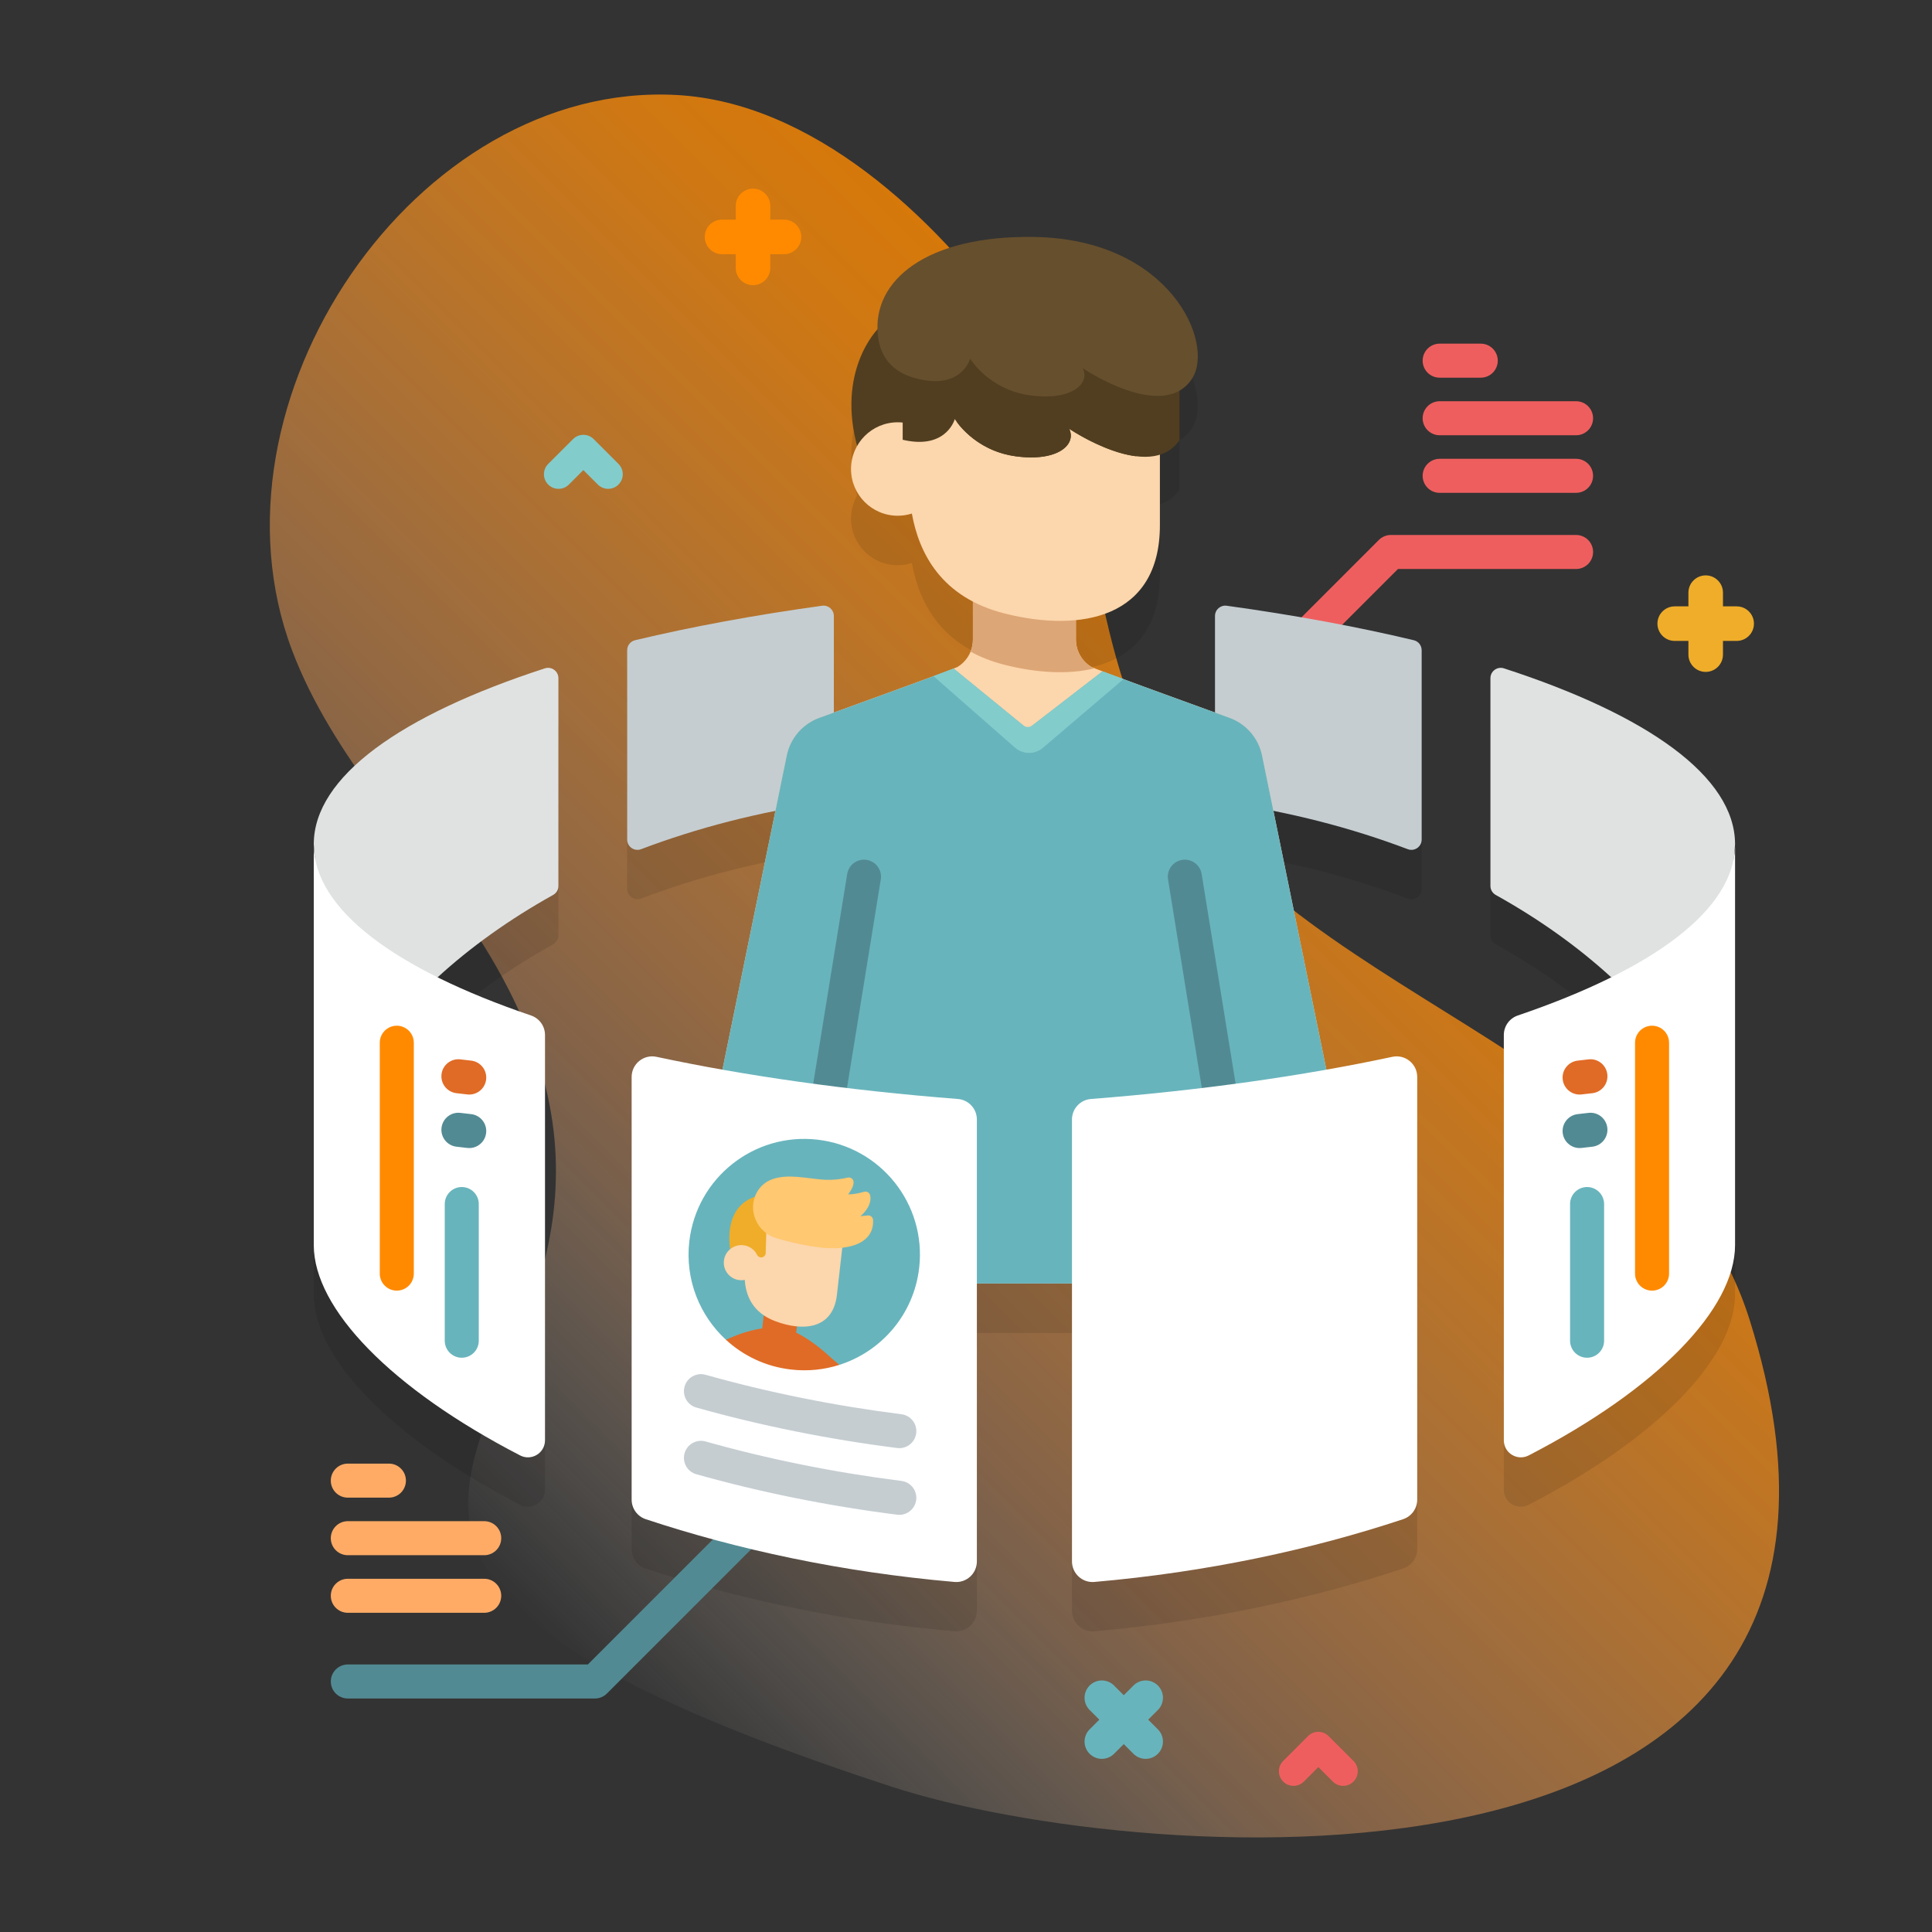
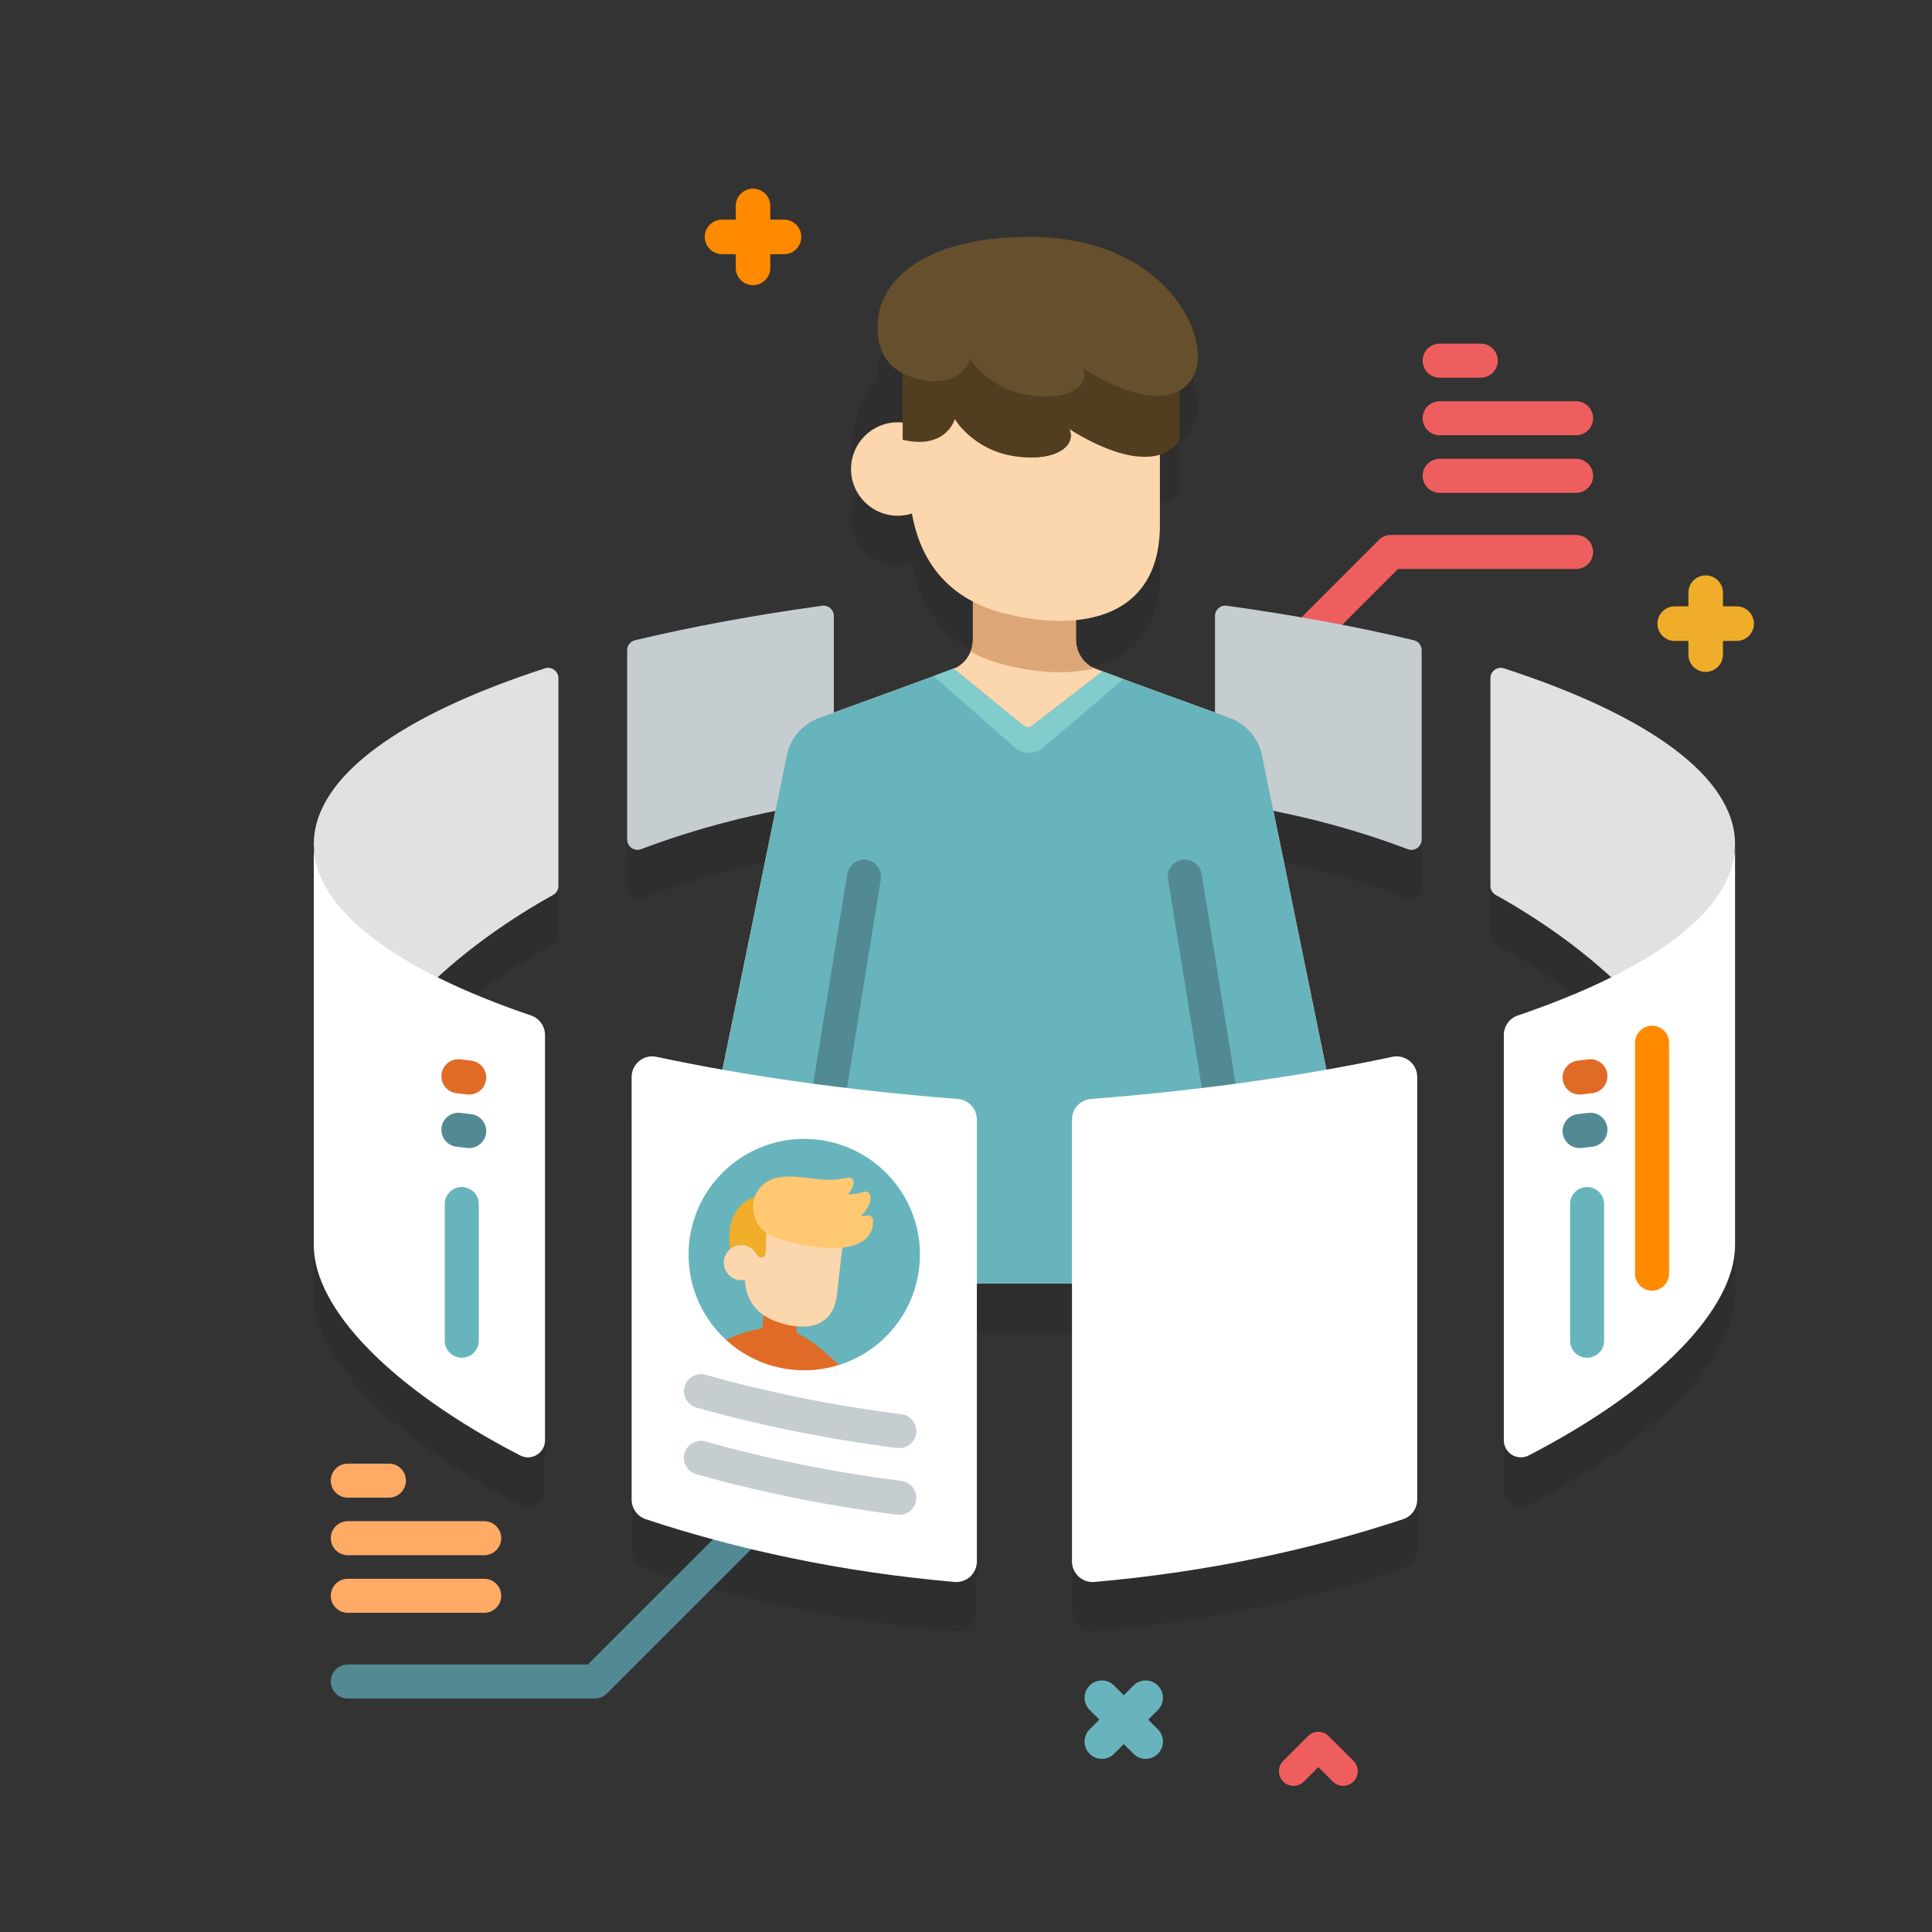
<svg xmlns="http://www.w3.org/2000/svg" id="uuid-52059f67-ba0b-4b69-be09-fc1b8dd650d2" data-name="Layer 1" viewBox="0 0 1080 1080">
  <rect x="0" y="0" width="1080" height="1080" fill="#333333" stroke="none" />
  <defs>
    <style>
      .uuid-63abe02e-4bb4-4523-9bfd-53ceccb6c8db {
        fill: #dda676;
      }

      .uuid-95c30cab-e46a-4e99-ae13-0b1d6f973e1a {
        fill: url(#uuid-530ad1d9-fe1c-4307-98b0-b7e756cbaca0);
      }

      .uuid-2041623c-60a0-4fb9-8ac7-e6ced2842f51 {
        fill: #ff8a00;
      }

      .uuid-e6a86eee-0598-48d1-a254-44d18a9a3739 {
        fill: #efad29;
      }

      .uuid-8bd42fb2-7711-4314-be36-2bf2a8ea063e {
        fill: #513e20;
      }

      .uuid-6f2ae4e5-7ef8-4078-abbe-3af7e37ae58f {
        fill: #c5cdd1;
      }

      .uuid-cb084862-c0c1-4d5c-a53a-8a4e1f63d991 {
        fill: #fff;
      }

      .uuid-4dc57af6-001b-48bb-a75e-84d2709973c2 {
        fill: #fcd6ac;
      }

      .uuid-d32baf41-837f-40c4-9fb2-4f3aebd2564e {
        fill: #e06b26;
      }

      .uuid-fe823973-9f83-4acc-ae29-d114d44bef03 {
        fill: #e0e2e2;
      }

      .uuid-756d7689-d406-430c-b8a2-b6e0d57d3195 {
        fill: #ffab66;
      }

      .uuid-2669b19c-ca1c-4066-a48a-01e72f33e7ce {
        fill: #83cccc;
      }

      .uuid-f038ae9e-833f-4d7c-ae82-287cfb5515d2 {
        fill: #528a93;
      }

      .uuid-5be2172e-7336-41d1-9f32-9285d5d18be5 {
        fill: #ef5e5e;
      }

      .uuid-6a3490cd-ba01-4bb2-8ec6-3cad970da925 {
        opacity: .1;
      }

      .uuid-6a9772e3-1dfa-4c99-a851-e86c636c4b71 {
        fill: #68b4bc;
      }

      .uuid-5fc45406-b522-4b72-9b8e-5e6c065ad19c {
        fill: #664f2d;
      }

      .uuid-7a65355f-1a41-4903-a20e-f31639a9a6ab {
        fill: #ffc871;
      }
    </style>
    <linearGradient id="uuid-530ad1d9-fe1c-4307-98b0-b7e756cbaca0" x1="256.45" y1="-500.77" x2="757.46" y2=".24" gradientTransform="translate(0 365.06) scale(1 -1)" gradientUnits="userSpaceOnUse">
      <stop offset="0" stop-color="#fff" stop-opacity="0" />
      <stop offset=".05" stop-color="#fff2e7" stop-opacity=".06" />
      <stop offset=".25" stop-color="#ffbf8a" stop-opacity=".3" />
      <stop offset=".35" stop-color="#ffab66" stop-opacity=".4" />
      <stop offset=".45" stop-color="#ffa451" stop-opacity=".48" />
      <stop offset=".7" stop-color="#ff9625" stop-opacity=".65" />
      <stop offset=".89" stop-color="#ff8d0a" stop-opacity=".76" />
      <stop offset="1" stop-color="#ff8a00" stop-opacity=".8" />
    </linearGradient>
  </defs>
-   <path class="uuid-95c30cab-e46a-4e99-ae13-0b1d6f973e1a" d="M163.28,363.56c22.41,59.39,68.98,105.88,103.45,159.18,169.97,262.79-240.68,321.69,231.81,476.07,138.07,45.11,586.99,80.66,479.49-261.07-48.24-153.34-260.82-179.04-333.85-317.41-39.4-74.66-29.72-170.69-78.84-239.35-43-60.11-111.44-123.81-187.18-127.88-145.93-7.86-267.38,171.31-214.88,310.46Z" />
  <path class="uuid-6a3490cd-ba01-4bb2-8ec6-3cad970da925" d="M705.52,450.05c-1.99-9.73-8.89-17.73-18.23-21.11-1.26-.46-2.59-.94-3.96-1.44-.04-.01-.07-.03-.11-.04-5.43-1.97-11.64-4.22-18.08-6.56-.26-.09-.52-.19-.78-.28-3.21-1.17-6.47-2.35-9.72-3.54-.06-.02-.12-.04-.17-.06-9.53-3.47-18.94-6.92-26.65-9.76-3.83-1.43-7.66-2.85-11.5-4.28h0c-2.43-.92-4.27-1.63-5.32-2.06-.08-.03-.15-.06-.22-.09-.13-.05-.24-.1-.34-.15-.05-.02-.11-.05-.16-.07-.12-.05-.22-.1-.26-.13-5.5-3.39-8.56-9.21-8.56-15.26v-10.88c26.54-2.63,46.95-17.71,46.95-53.02v-39.49c4.25-1.34,8.03-3.86,10.93-8.09v-27.68c2.72-1.55,5.13-3.78,7.1-6.85,12.69-19.83-12.34-77.84-88.3-79.07-58.74-.95-88.52,22.96-87.63,51.65-2.59,2.78-22.07,25.35-11.36,65.19-2.16,3.8-3.42,8.19-3.42,12.88,0,14.43,11.69,26.12,26.12,26.12,2.75,0,5.4-.43,7.89-1.22,3.2,17.74,11.84,37.55,34.11,49.21v21.25s0,0,0,.01c0,.67-.05,1.34-.13,2.01-.03.23-.07.46-.1.68-.07.44-.15.87-.25,1.3-.06.26-.12.53-.19.79-.12.42-.26.83-.4,1.24-.08.23-.15.46-.24.68-1.39,3.43-3.85,6.45-7.25,8.55-.18.11-.97.44-2.22.93-3.74,1.41-7.48,2.83-11.23,4.24-1.18.44-2.41.89-3.7,1.37-.04.01-.07.03-.11.04-.67.25-1.36.5-2.05.76-.15.05-.3.11-.44.16-4.63,1.71-9.8,3.6-15.18,5.57,0,0-.01,0-.02,0-.67.25-1.35.49-2.03.74-.43.16-.86.32-1.3.47-.43.16-.86.31-1.29.47-.57.21-1.14.42-1.72.63-.4.15-.81.29-1.21.44-1.84.67-3.68,1.34-5.52,2.01-.15.06-.31.11-.46.17-.79.29-1.58.58-2.37.86-.24.09-.48.17-.72.26-3.04,1.11-6.05,2.2-8.98,3.26-.25.09-.49.18-.74.27-.78.28-1.55.56-2.31.84-.08.03-.16.06-.24.09-2.84,1.03-5.56,2.02-8.13,2.95-.14.05-.29.1-.43.15-1.7.62-3.33,1.21-4.87,1.76-3.5,1.27-6.66,3.19-9.35,5.6-4.48,4.02-7.64,9.43-8.88,15.51l-23.53,114.94-23.53,114.94,84.31,65.25h191.22l84.31-65.25-47.06-229.88Z" />
  <g>
    <path class="uuid-6a3490cd-ba01-4bb2-8ec6-3cad970da925" d="M790.32,385.48c-31.85-7.6-66.95-14.09-104.59-19.28-3.45-.48-6.53,2.22-6.53,5.71v98.53c0,2.87,2.12,5.29,4.97,5.7,36.91,5.27,71.38,14.26,102.78,26.16,3.76,1.43,7.78-1.35,7.78-5.38v-105.83c0-2.66-1.82-4.98-4.4-5.6Z" />
    <path class="uuid-6a3490cd-ba01-4bb2-8ec6-3cad970da925" d="M358.37,502.28c31.4-11.89,65.87-20.89,102.78-26.16,2.84-.41,4.97-2.82,4.97-5.7v-98.53c0-3.49-3.08-6.18-6.53-5.71-37.64,5.19-72.74,11.68-104.59,19.28-2.59.62-4.4,2.94-4.4,5.6v105.83c0,4.03,4.02,6.8,7.78,5.38Z" />
    <path class="uuid-6a3490cd-ba01-4bb2-8ec6-3cad970da925" d="M969.91,499.52c0-37.77-48.85-72.23-129.21-98.32-3.71-1.2-7.54,1.58-7.54,5.48v116.19c0,2.09,1.16,4,2.99,5.02,24.49,13.64,46.16,29.19,64.54,46.02-15.25,7.57-32.75,14.72-52.25,21.35-4.66,1.59-7.8,5.97-7.8,10.89v226.58c0,7.14,7.57,11.73,13.91,8.45,72.08-37.27,115.35-82,115.35-117.56v-224.1h0s0,0,0,0ZM969.41,506.12l.51-6.59c0,2.21-.18,4.41-.51,6.59Z" />
    <path class="uuid-6a3490cd-ba01-4bb2-8ec6-3cad970da925" d="M778.33,618.35c-49.97,10.69-106.91,18.76-168.49,23.57-5.98.47-10.6,5.47-10.6,11.47v247.03c0,6.74,5.78,12.06,12.5,11.48,63.33-5.51,121.71-18.2,172.59-35.08,4.72-1.56,7.9-5.97,7.9-10.94v-236.27c0-7.32-6.74-12.79-13.9-11.26Z" />
    <path class="uuid-6a3490cd-ba01-4bb2-8ec6-3cad970da925" d="M304.61,401.2c-80.36,26.09-129.21,60.55-129.21,98.32l.51,6.6c-.33-2.19-.51-4.39-.51-6.6v224.1c0,35.56,43.27,80.29,115.35,117.56,6.34,3.28,13.91-1.31,13.91-8.45v-226.58c0-4.92-3.14-9.31-7.8-10.89-19.5-6.63-37-13.78-52.25-21.35,18.38-16.84,40.05-32.38,64.54-46.02,1.83-1.03,2.99-2.93,2.99-5.02v-116.19c0-3.9-3.82-6.68-7.54-5.48Z" />
    <path class="uuid-6a3490cd-ba01-4bb2-8ec6-3cad970da925" d="M535.48,641.92c-61.58-4.81-118.53-12.88-168.49-23.57-7.16-1.53-13.9,3.94-13.9,11.26v236.27c0,4.97,3.18,9.37,7.9,10.94,50.88,16.88,109.27,29.57,172.59,35.08,6.72.58,12.5-4.73,12.5-11.48v-247.03c0-6-4.62-11-10.6-11.47Z" />
  </g>
  <path class="uuid-5be2172e-7336-41d1-9f32-9285d5d18be5" d="M726.79,368.81c-2.43,0-4.87-.93-6.73-2.79-3.72-3.71-3.72-9.74,0-13.45l50.73-50.73c1.78-1.78,4.2-2.79,6.73-2.79h103.52c5.26,0,9.51,4.26,9.51,9.51s-4.26,9.51-9.51,9.51h-99.58l-47.94,47.94c-1.86,1.86-4.29,2.79-6.73,2.79Z" />
  <path class="uuid-6f2ae4e5-7ef8-4078-abbe-3af7e37ae58f" d="M685.73,338.61c37.64,5.19,72.74,11.68,104.59,19.28,2.59.62,4.4,2.94,4.4,5.6v105.83c0,4.03-4.02,6.8-7.78,5.38-31.4-11.89-65.87-20.89-102.78-26.16-2.84-.41-4.97-2.82-4.97-5.7v-98.53c0-3.49,3.08-6.18,6.53-5.7h0Z" />
  <path class="uuid-6f2ae4e5-7ef8-4078-abbe-3af7e37ae58f" d="M459.58,338.61c-37.64,5.19-72.74,11.68-104.59,19.28-2.59.62-4.4,2.94-4.4,5.6v105.83c0,4.03,4.02,6.8,7.78,5.38,31.4-11.89,65.87-20.89,102.78-26.16,2.84-.41,4.97-2.82,4.97-5.7v-98.53c0-3.49-3.08-6.18-6.53-5.7h0Z" />
  <path class="uuid-4dc57af6-001b-48bb-a75e-84d2709973c2" d="M705.52,422.37c-1.99-9.73-8.89-17.73-18.23-21.11-25.72-9.31-75.61-27.43-77.27-28.46-5.5-3.39-8.56-9.21-8.56-15.26v-56.95h-57.6v56.95c0,6.05-3.06,11.87-8.56,15.26-1.67,1.03-51.55,19.15-77.27,28.46-9.34,3.38-16.24,11.38-18.23,21.11l-47.06,229.88,84.31,65.25h191.22l84.31-65.25-47.06-229.88Z" />
  <path class="uuid-6a9772e3-1dfa-4c99-a851-e86c636c4b71" d="M705.52,422.37c-1.99-9.73-8.89-17.73-18.23-21.11-20.54-7.44-56.48-20.49-70.97-25.97-13.94,10.76-27.88,21.51-41.82,32.27-13.81-11.28-27.62-22.55-41.43-33.83-10.12,3.98-52.15,19.24-75.05,27.53-9.34,3.38-16.24,11.38-18.23,21.11l-47.06,229.88,84.31,65.25h191.22l84.31-65.25-47.06-229.88Z" />
  <path class="uuid-63abe02e-4bb4-4523-9bfd-53ceccb6c8db" d="M610.02,372.8c-5.5-3.39-8.56-9.21-8.56-15.26v-56.95h-57.6v56.95c0,2.31-.45,4.59-1.32,6.72,5.5,3.03,11.84,5.56,19.2,7.41,17.55,4.41,35.29,5.6,50.11,1.91-1.02-.41-1.66-.68-1.82-.78h0Z" />
  <path class="uuid-f038ae9e-833f-4d7c-ae82-287cfb5515d2" d="M463.99,616.83c-.51,0-1.02-.04-1.53-.12-5.19-.84-8.71-5.73-7.87-10.91l19-117.25c.84-5.19,5.73-8.71,10.91-7.87,5.19.84,8.71,5.73,7.87,10.91l-19,117.25c-.76,4.67-4.8,7.99-9.38,7.99h0Z" />
  <path class="uuid-f038ae9e-833f-4d7c-ae82-287cfb5515d2" d="M681.32,616.83c-4.58,0-8.62-3.32-9.38-7.99l-19-117.25c-.84-5.19,2.68-10.07,7.87-10.91,5.17-.84,10.07,2.68,10.91,7.87l19,117.25c.84,5.19-2.68,10.07-7.87,10.91-.51.08-1.03.12-1.53.12Z" />
  <path class="uuid-fe823973-9f83-4acc-ae29-d114d44bef03" d="M969.91,471.93c0-37.77-48.85-72.24-129.21-98.32-3.71-1.2-7.54,1.58-7.54,5.48v116.19c0,2.09,1.16,4,2.99,5.02,24.49,13.64,46.16,29.19,64.55,46.03h63.5l5.71-74.4Z" />
  <path class="uuid-cb084862-c0c1-4d5c-a53a-8a4e1f63d991" d="M609.84,614.34c61.58-4.81,118.53-12.88,168.49-23.57,7.16-1.53,13.9,3.94,13.9,11.26v236.27c0,4.97-3.18,9.37-7.9,10.94-50.88,16.88-109.27,29.57-172.59,35.08-6.72.58-12.5-4.73-12.5-11.48v-247.03c0-6,4.62-11,10.6-11.47h0Z" />
  <path class="uuid-cb084862-c0c1-4d5c-a53a-8a4e1f63d991" d="M969.91,471.93v224.1c0,35.56-43.27,80.29-115.35,117.56-6.34,3.28-13.91-1.31-13.91-8.45v-226.58c0-4.92,3.14-9.31,7.8-10.89,75.74-25.76,121.47-59.19,121.47-95.74h0Z" />
  <path class="uuid-f038ae9e-833f-4d7c-ae82-287cfb5515d2" d="M883,641.77c-4.78,0-8.9-3.6-9.44-8.46-.58-5.22,3.18-9.93,8.4-10.51,1.99-.22,3.98-.45,5.97-.69,5.24-.64,9.95,3.11,10.57,8.33.62,5.22-3.11,9.95-8.33,10.57-2.03.24-4.06.47-6.1.7-.36.04-.72.06-1.07.06Z" />
  <path class="uuid-d32baf41-837f-40c4-9fb2-4f3aebd2564e" d="M883,611.86c-4.78,0-8.9-3.6-9.44-8.46-.58-5.22,3.18-9.93,8.4-10.51,1.99-.22,3.98-.45,5.97-.69,5.24-.64,9.95,3.11,10.57,8.33.62,5.22-3.11,9.95-8.33,10.57-2.03.24-4.06.47-6.1.7-.36.04-.72.06-1.07.06Z" />
  <path class="uuid-6a9772e3-1dfa-4c99-a851-e86c636c4b71" d="M887.19,758.98c-5.26,0-9.51-4.26-9.51-9.51v-76.4c0-5.26,4.26-9.51,9.51-9.51s9.51,4.26,9.51,9.51v76.4c0,5.26-4.26,9.51-9.51,9.51Z" />
  <path class="uuid-2041623c-60a0-4fb9-8ac7-e6ced2842f51" d="M923.51,721.47c-5.26,0-9.51-4.26-9.51-9.51v-129.07c0-5.26,4.26-9.51,9.51-9.51s9.51,4.26,9.51,9.51v129.07c0,5.26-4.26,9.51-9.51,9.51Z" />
  <path class="uuid-fe823973-9f83-4acc-ae29-d114d44bef03" d="M175.4,471.93c0-37.77,48.85-72.24,129.21-98.32,3.71-1.2,7.54,1.58,7.54,5.48v116.19c0,2.09-1.16,4-2.99,5.02-24.49,13.64-46.16,29.19-64.55,46.03h-63.5l-5.71-74.4Z" />
  <path class="uuid-f038ae9e-833f-4d7c-ae82-287cfb5515d2" d="M332.55,949.47h-138.11c-5.26,0-9.51-4.26-9.51-9.51s4.26-9.51,9.51-9.51h134.17l84.15-84.15c3.71-3.72,9.74-3.72,13.45,0,3.72,3.71,3.72,9.74,0,13.45l-86.94,86.94c-1.78,1.78-4.2,2.79-6.73,2.79h0Z" />
  <path class="uuid-cb084862-c0c1-4d5c-a53a-8a4e1f63d991" d="M535.48,614.34c-61.58-4.81-118.53-12.88-168.49-23.57-7.16-1.53-13.9,3.94-13.9,11.26v236.27c0,4.97,3.18,9.37,7.9,10.94,50.88,16.88,109.27,29.57,172.59,35.08,6.72.58,12.5-4.73,12.5-11.48v-247.03c0-6-4.62-11-10.6-11.47h0Z" />
  <path class="uuid-cb084862-c0c1-4d5c-a53a-8a4e1f63d991" d="M175.4,471.93v224.1c0,35.56,43.27,80.29,115.35,117.56,6.34,3.28,13.91-1.31,13.91-8.45v-226.58c0-4.92-3.14-9.31-7.8-10.89-75.74-25.76-121.47-59.19-121.47-95.74h0Z" />
  <path class="uuid-f038ae9e-833f-4d7c-ae82-287cfb5515d2" d="M262.31,641.77c-.35,0-.71-.02-1.07-.06-2.04-.23-4.07-.46-6.1-.7-5.22-.62-8.95-5.35-8.33-10.57.62-5.22,5.33-8.96,10.57-8.33,1.98.23,3.97.46,5.97.69,5.22.58,8.99,5.29,8.4,10.51-.54,4.87-4.66,8.46-9.44,8.46h0Z" />
  <path class="uuid-d32baf41-837f-40c4-9fb2-4f3aebd2564e" d="M262.31,611.86c-.35,0-.71-.02-1.07-.06-2.04-.23-4.07-.46-6.1-.7-5.22-.62-8.95-5.35-8.33-10.57.62-5.22,5.33-8.97,10.57-8.33,1.98.23,3.97.46,5.97.69,5.22.58,8.99,5.29,8.4,10.51-.54,4.87-4.66,8.46-9.44,8.46h0Z" />
  <path class="uuid-6a9772e3-1dfa-4c99-a851-e86c636c4b71" d="M258.13,758.98c-5.26,0-9.51-4.26-9.51-9.51v-76.4c0-5.26,4.26-9.51,9.51-9.51s9.51,4.26,9.51,9.51v76.4c0,5.26-4.26,9.51-9.51,9.51Z" />
-   <path class="uuid-2041623c-60a0-4fb9-8ac7-e6ced2842f51" d="M221.81,721.47c-5.26,0-9.51-4.26-9.51-9.51v-129.07c0-5.26,4.26-9.51,9.51-9.51s9.51,4.26,9.51,9.51v129.07c0,5.26-4.26,9.51-9.51,9.51Z" />
-   <path class="uuid-8bd42fb2-7711-4314-be36-2bf2a8ea063e" d="M534.48,251.21v-67.18l-43.69-.22s-23.82,23.53-11.13,67.4h54.83Z" />
+   <path class="uuid-8bd42fb2-7711-4314-be36-2bf2a8ea063e" d="M534.48,251.21v-67.18s-23.82,23.53-11.13,67.4h54.83Z" />
  <path class="uuid-4dc57af6-001b-48bb-a75e-84d2709973c2" d="M507.99,196.71v40.08c-1.97-.47-4.02-.73-6.14-.73-14.43,0-26.12,11.69-26.12,26.12s11.69,26.12,26.12,26.12c2.75,0,5.4-.43,7.89-1.22,3.94,21.87,16.16,46.9,51.99,55.9,42.77,10.74,86.66,2.45,86.66-49.35v-96.93h-140.42Z" />
  <path class="uuid-8bd42fb2-7711-4314-be36-2bf2a8ea063e" d="M634.98,255.04v-44.52c0-6.17-5-11.18-11.18-11.18h-108.01c-6.17,0-11.18,5.01-11.18,11.18v35.31c1.08.25,2.18.48,3.36.67,21.52,3.5,25.76-12.25,25.76-12.25,0,0,10.52,17.62,34.05,20.82,23.53,3.2,34.16-6.6,29.89-15.4,0,0,19.32,13.09,37.32,15.37Z" />
  <path class="uuid-8bd42fb2-7711-4314-be36-2bf2a8ea063e" d="M659.34,210.52c0-6.17-5.01-11.18-11.18-11.18h-101.88c-6.17,0-11.18,5.01-11.18,11.18v25.69c3.5,4.66,13.96,16.31,32.68,18.86,23.53,3.2,34.16-6.6,29.89-15.4,0,0,45.08,30.56,61.68,6.39v-35.54Z" />
  <path class="uuid-5fc45406-b522-4b72-9b8e-5e6c065ad19c" d="M490.7,187.01c.93,9.11,5.07,22.11,26.26,25.55,21.19,3.44,25.37-12.06,25.37-12.06,0,0,10.35,17.35,33.52,20.5,23.17,3.16,33.63-6.49,29.43-15.16,0,0,45.19,30.66,61.17,5.69,12.69-19.83-12.34-77.84-88.3-79.07-60.71-.98-90.49,24.59-87.44,54.55Z" />
  <path class="uuid-5be2172e-7336-41d1-9f32-9285d5d18be5" d="M827.75,211.13h-22.97c-5.26,0-9.51-4.26-9.51-9.51s4.26-9.51,9.51-9.51h22.97c5.26,0,9.51,4.26,9.51,9.51s-4.26,9.51-9.51,9.51Z" />
  <path class="uuid-5be2172e-7336-41d1-9f32-9285d5d18be5" d="M881.03,243.31h-76.25c-5.26,0-9.51-4.26-9.51-9.51s4.26-9.51,9.51-9.51h76.25c5.26,0,9.51,4.26,9.51,9.51s-4.26,9.51-9.51,9.51Z" />
  <path class="uuid-5be2172e-7336-41d1-9f32-9285d5d18be5" d="M881.03,275.5h-76.25c-5.26,0-9.51-4.26-9.51-9.51s4.26-9.51,9.51-9.51h76.25c5.26,0,9.51,4.26,9.51,9.51s-4.26,9.51-9.51,9.51Z" />
  <path class="uuid-756d7689-d406-430c-b8a2-b6e0d57d3195" d="M217.4,837.19h-22.97c-5.26,0-9.51-4.26-9.51-9.51s4.26-9.51,9.51-9.51h22.97c5.26,0,9.51,4.26,9.51,9.51s-4.26,9.51-9.51,9.51Z" />
  <path class="uuid-756d7689-d406-430c-b8a2-b6e0d57d3195" d="M270.68,869.37h-76.25c-5.26,0-9.51-4.26-9.51-9.51s4.26-9.51,9.51-9.51h76.25c5.26,0,9.51,4.26,9.51,9.51s-4.26,9.51-9.51,9.51Z" />
  <path class="uuid-756d7689-d406-430c-b8a2-b6e0d57d3195" d="M270.68,901.56h-76.25c-5.26,0-9.51-4.26-9.51-9.51s4.26-9.51,9.51-9.51h76.25c5.26,0,9.51,4.26,9.51,9.51s-4.26,9.51-9.51,9.51Z" />
  <path class="uuid-6a9772e3-1dfa-4c99-a851-e86c636c4b71" d="M469.18,762.98c23.54-7.5,41.7-28.22,44.66-54.36,4.02-35.49-21.48-67.52-56.97-71.55-35.49-4.03-67.52,21.48-71.55,56.97-2.42,21.33,5.83,41.41,20.5,54.91l63.36,14.02Z" />
  <path class="uuid-d32baf41-837f-40c4-9fb2-4f3aebd2564e" d="M469.18,762.98c-8.43,2.69-17.54,3.67-26.89,2.61-14.15-1.6-26.73-7.66-36.46-16.63,8.95-4.22,16.03-5.78,20.26-6.37l1.73-15.23,19.01,2.16-1.75,15.42c3.39,1.71,10.49,5.64,19.5,14.08.16.16,2.1,1.81,4.6,3.96Z" />
  <path class="uuid-e6a86eee-0598-48d1-a254-44d18a9a3739" d="M427,667.98s-20.81.51-19.21,27.07c1.29,21.4,24.05,13.43,24.05,13.43l-4.84-40.51Z" />
  <path class="uuid-4dc57af6-001b-48bb-a75e-84d2709973c2" d="M471.96,687.58s-1.77,15.6-4.11,36.21c-2.2,19.35-18.95,20.59-34.47,14.76-13-4.87-16.51-14.75-17.05-23.07-.97.19-1.98.23-3.01.11-5.39-.61-9.26-5.48-8.65-10.86s5.48-9.26,10.86-8.65c.69.08,1.34.22,1.99.43,2.51.83,4.54,2.64,5.69,4.94.39.77,1.14,1.33,2,1.43,1.4.16,2.65-.83,2.8-2.21,0-.06.02-.14.01-.22l.53-17.79,43.39,4.92Z" />
  <path class="uuid-7a65355f-1a41-4903-a20e-f31639a9a6ab" d="M434.12,692.21c-11.12-3.2-16.7-16.09-10.81-26.06,1.75-2.97,4.41-5.49,8.38-6.94,8.89-3.25,19.92-.3,28.88.25,5.88.36,10.92-.61,13.26-1.17,1.53-.37,3.09.64,3.29,2.2.19,1.48-.39,3.74-2.99,7.12,0,0,2.86.33,8.92-1.4,1.49-.43,3.05.5,3.38,2.02.54,2.55.1,6.71-5.43,11.64l4.07-.43c1.51-.16,2.86.96,2.96,2.47.33,4.64-1.15,13.73-17.3,15.61-10.72,1.25-25.85-2.2-36.62-5.3h0Z" />
  <path class="uuid-6f2ae4e5-7ef8-4078-abbe-3af7e37ae58f" d="M502.74,809.53c-.4,0-.8-.03-1.21-.08-38.51-4.88-76.28-12.49-112.27-22.62-5.06-1.42-8-6.68-6.58-11.74,1.42-5.06,6.69-8,11.74-6.58,35.08,9.88,71.92,17.3,109.5,22.06,5.21.66,8.91,5.42,8.24,10.63-.61,4.81-4.71,8.32-9.43,8.32Z" />
  <path class="uuid-6f2ae4e5-7ef8-4078-abbe-3af7e37ae58f" d="M502.74,846.81c-.4,0-.8-.03-1.21-.08-38.51-4.88-76.28-12.49-112.27-22.62-5.06-1.42-8-6.68-6.58-11.74,1.42-5.06,6.69-8,11.74-6.58,35.08,9.88,71.92,17.3,109.5,22.06,5.21.66,8.91,5.42,8.24,10.63-.61,4.81-4.71,8.32-9.43,8.32Z" />
  <path class="uuid-2041623c-60a0-4fb9-8ac7-e6ced2842f51" d="M438.26,122.77h-7.66v-7.66c0-5.34-4.33-9.66-9.66-9.66s-9.66,4.33-9.66,9.66v7.66h-7.66c-5.34,0-9.66,4.33-9.66,9.66s4.33,9.66,9.66,9.66h7.66v7.66c0,5.34,4.33,9.66,9.66,9.66s9.66-4.33,9.66-9.66v-7.66h7.66c5.34,0,9.66-4.33,9.66-9.66s-4.33-9.66-9.66-9.66Z" />
  <path class="uuid-e6a86eee-0598-48d1-a254-44d18a9a3739" d="M970.81,338.96h-7.66v-7.66c0-5.34-4.33-9.66-9.66-9.66s-9.66,4.33-9.66,9.66v7.66h-7.66c-5.34,0-9.66,4.33-9.66,9.66s4.33,9.66,9.66,9.66h7.66v7.66c0,5.34,4.33,9.66,9.66,9.66s9.66-4.33,9.66-9.66v-7.66h7.66c5.34,0,9.66-4.33,9.66-9.66s-4.33-9.66-9.66-9.66Z" />
  <path class="uuid-6a9772e3-1dfa-4c99-a851-e86c636c4b71" d="M633.61,942.22l-5.42,5.42-5.42-5.42c-3.77-3.77-9.89-3.77-13.66,0s-3.77,9.89,0,13.66l5.42,5.42-5.42,5.42c-3.77,3.77-3.77,9.89,0,13.66,3.77,3.77,9.89,3.77,13.66,0l5.42-5.42,5.42,5.42c3.77,3.77,9.89,3.77,13.66,0,3.77-3.77,3.77-9.89,0-13.66l-5.42-5.42,5.42-5.42c3.77-3.77,3.77-9.89,0-13.66-3.77-3.77-9.89-3.77-13.66,0Z" />
  <path class="uuid-2669b19c-ca1c-4066-a48a-01e72f33e7ce" d="M533.07,373.73c-3.75,1.41-7.5,2.83-11.24,4.24,15.19,13.32,30.37,26.64,45.56,39.96,4.45,3.9,11.08,3.95,15.59.11,15.01-12.8,30.03-25.6,45.04-38.4-3.9-1.45-7.8-2.91-11.7-4.36-13.06,10.08-26.12,20.15-39.17,30.23-1.55,1.19-3.72,1.17-5.23-.07-12.95-10.57-25.9-21.15-38.84-31.72Z" />
-   <path class="uuid-2669b19c-ca1c-4066-a48a-01e72f33e7ce" d="M339.97,273.26c-2.09,0-4.18-.8-5.77-2.39l-8.1-8.1-8.1,8.1c-3.18,3.19-8.35,3.19-11.54,0-3.19-3.19-3.19-8.35,0-11.54l13.87-13.87c3.18-3.19,8.35-3.19,11.54,0l13.87,13.87c3.19,3.19,3.19,8.35,0,11.54-1.59,1.59-3.68,2.39-5.77,2.39Z" />
  <path class="uuid-5be2172e-7336-41d1-9f32-9285d5d18be5" d="M750.83,998.3c-2.09,0-4.18-.8-5.77-2.39l-8.1-8.1-8.1,8.1c-3.18,3.19-8.35,3.19-11.54,0-3.19-3.19-3.19-8.35,0-11.54l13.87-13.87c3.18-3.19,8.35-3.19,11.54,0l13.87,13.87c3.19,3.19,3.19,8.35,0,11.54-1.59,1.59-3.68,2.39-5.77,2.39Z" />
</svg>